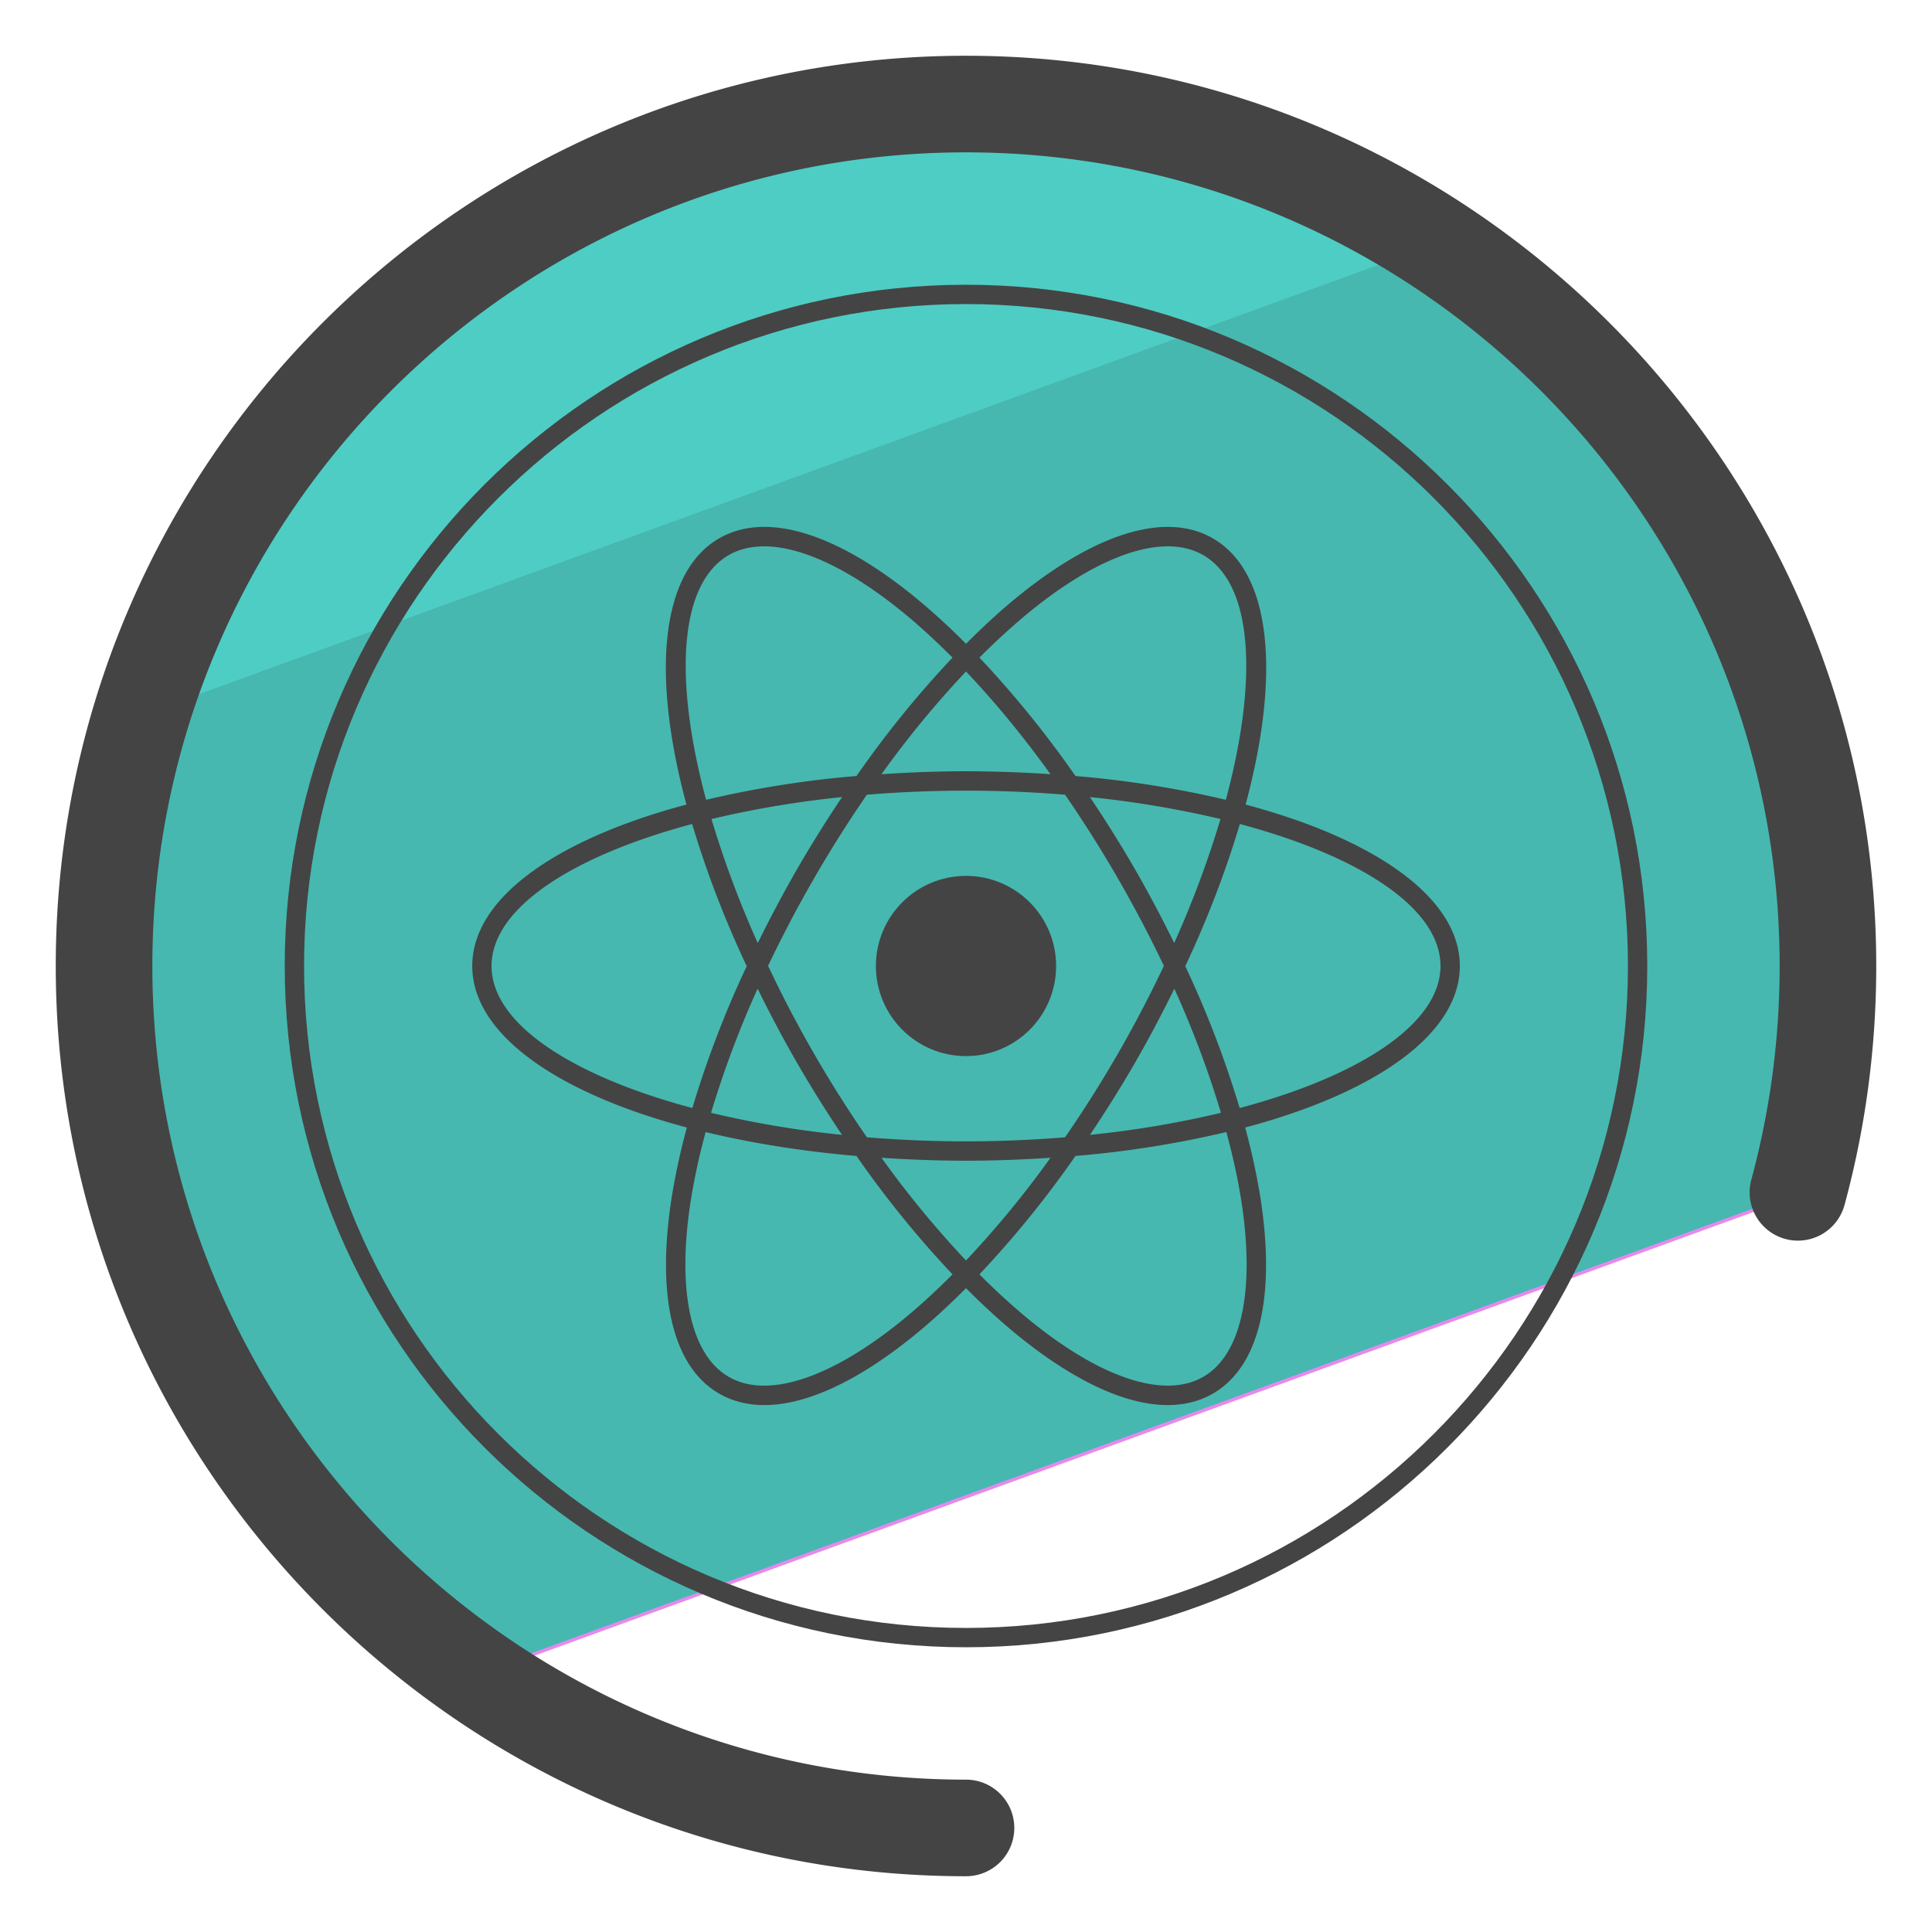
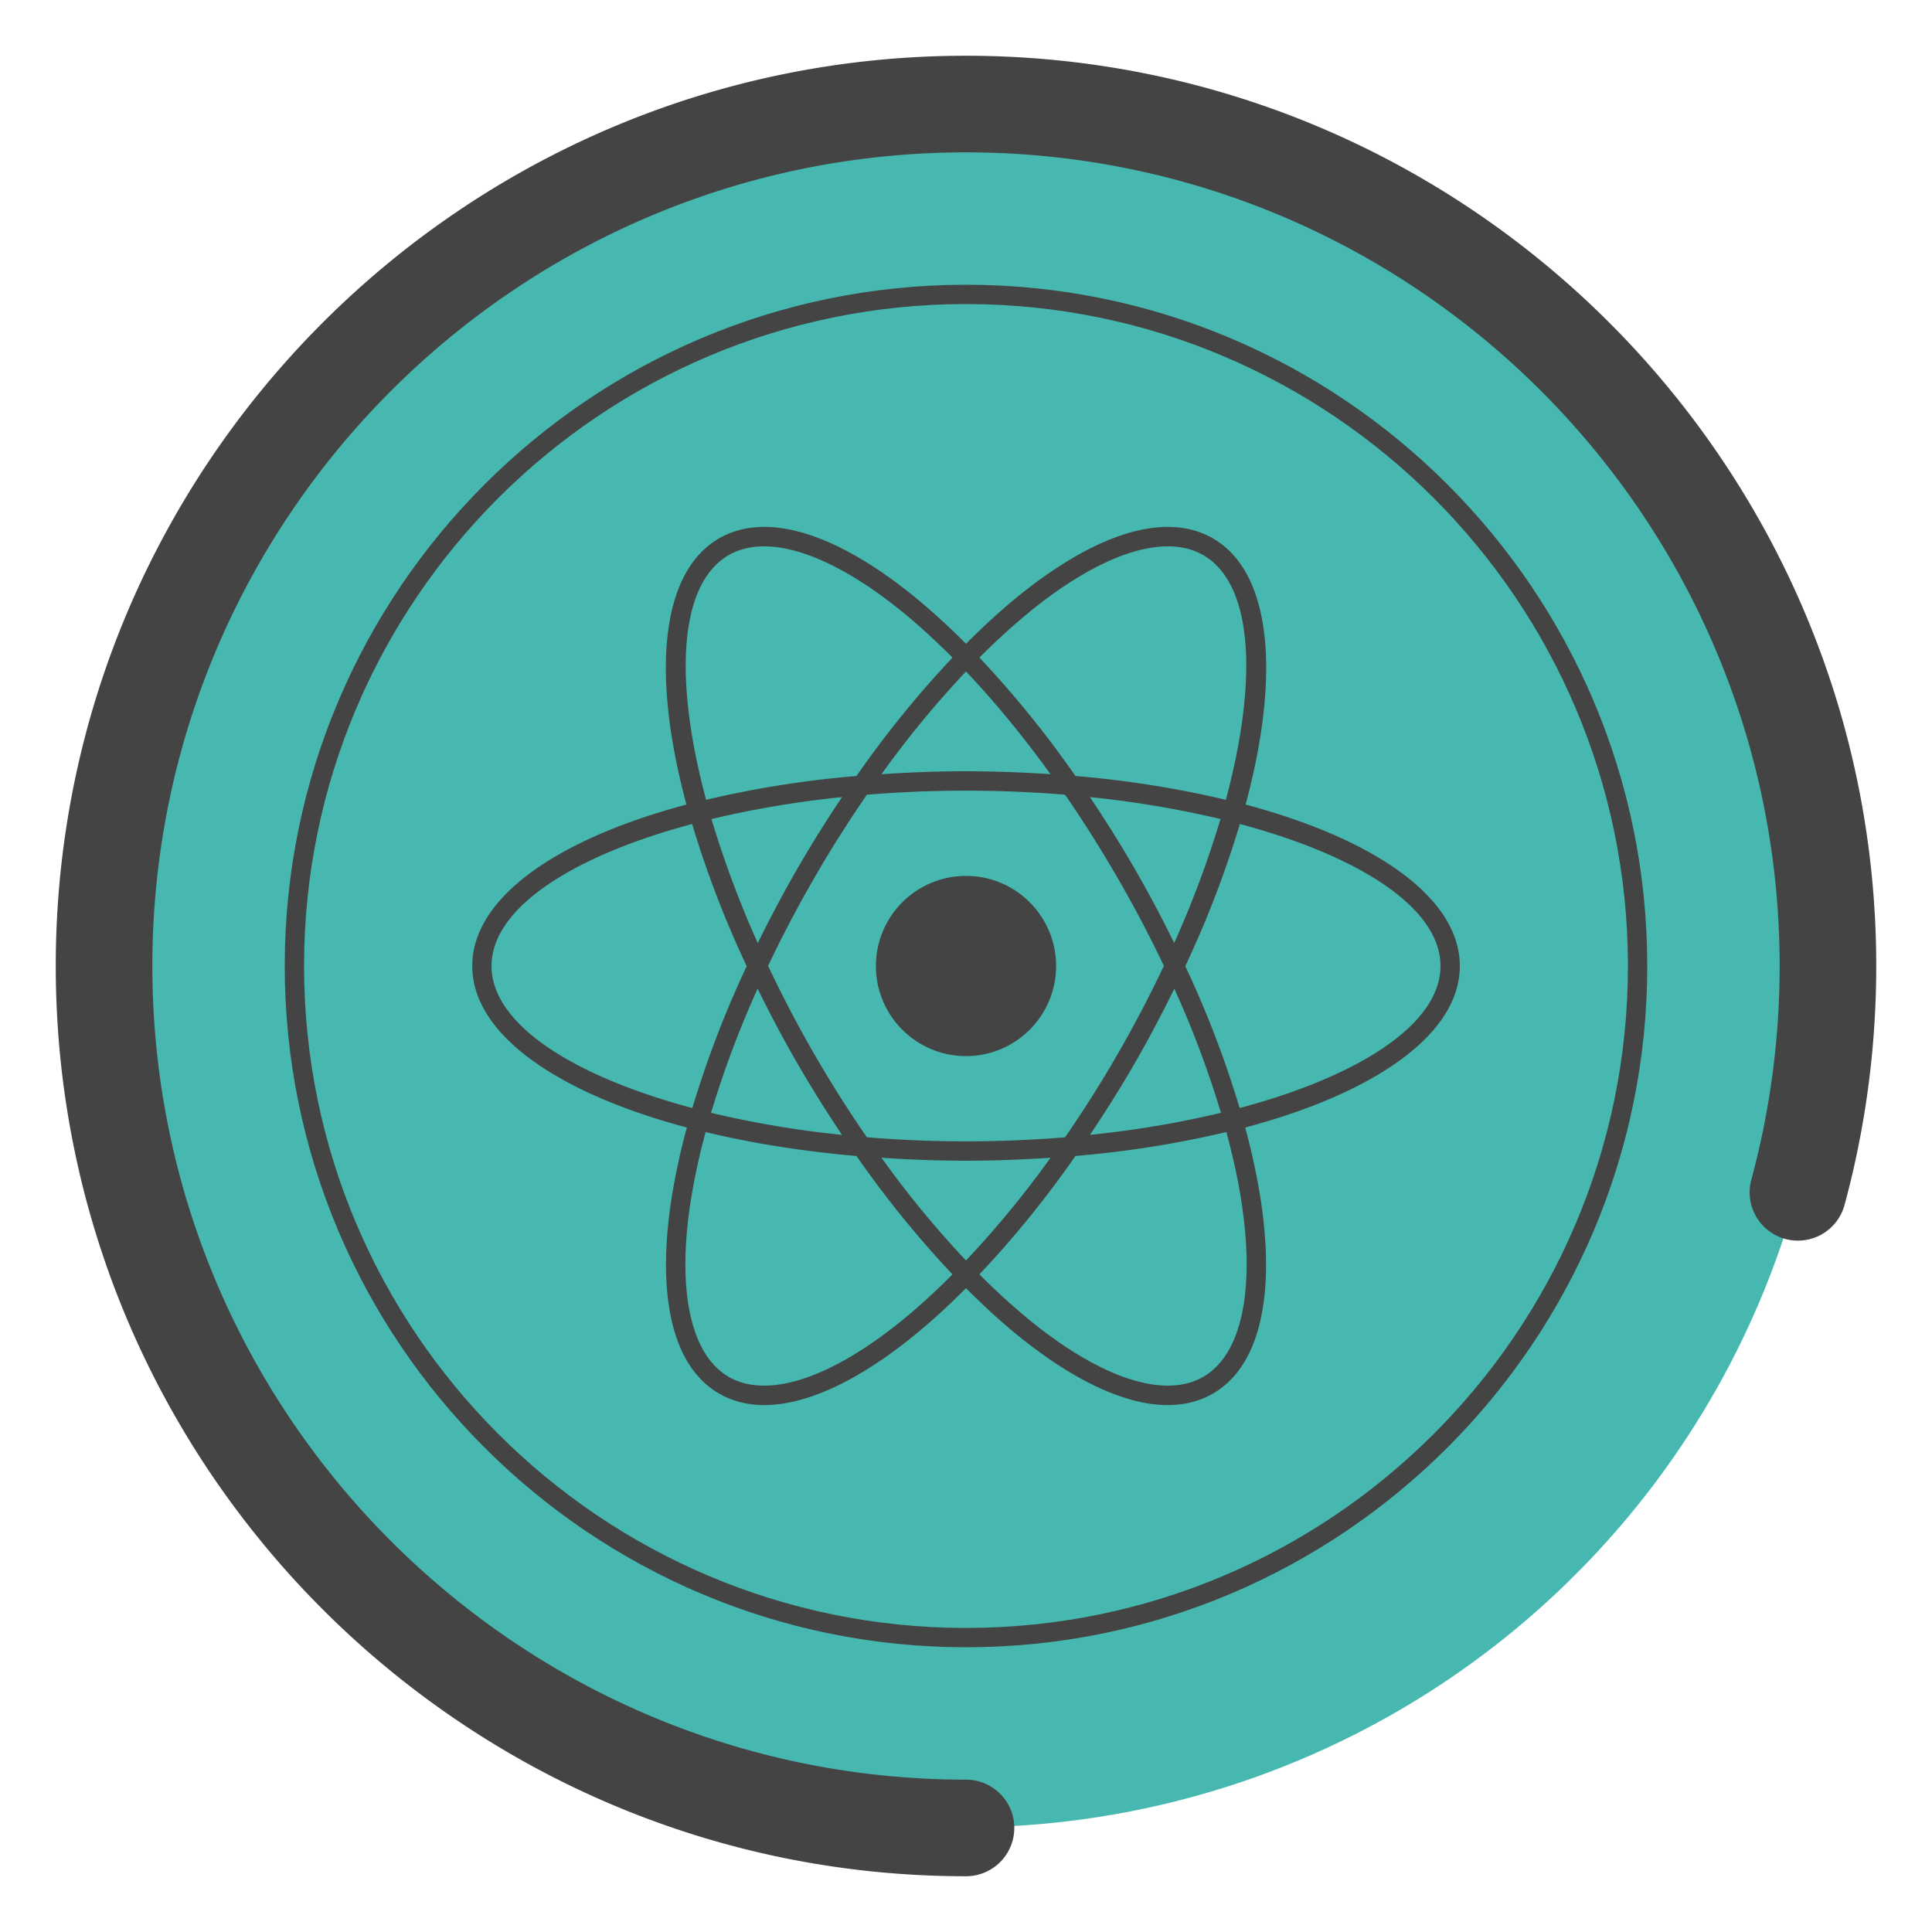
<svg xmlns="http://www.w3.org/2000/svg" version="1" viewBox="0 0 50 50">
  <path fill="#E589EF" d="M12.195 43.445l34.474-12.547c.511-1.88.788-3.856.788-5.898C47.457 12.597 37.403 2.543 25 2.543S2.543 12.597 2.543 25c0 7.642 3.82 14.389 9.652 18.445z" />
-   <path fill="#F799FF" d="M37.307 6.164a22.348 22.348 0 0 0-12.222-3.621c-10.117 0-18.668 6.69-21.478 15.887l33.7-12.266z" />
  <path fill="#444" d="M25 48.5C12.042 48.5 1.5 37.958 1.5 25S12.042 1.5 25 1.5 48.5 12.042 48.5 25c0 2.093-.275 4.169-.818 6.171a1.042 1.042 0 1 1-2.014-.546c.495-1.824.746-3.717.746-5.625 0-11.808-9.606-21.414-21.414-21.414C13.192 3.586 3.586 13.192 3.586 25S13.192 46.414 25 46.414a1.043 1.043 0 0 1 0 2.086z" />
  <circle cx="25" cy="25" r="2.312" fill="#444" />
  <ellipse cx="25" cy="25" fill="none" stroke="#444" stroke-linecap="round" stroke-miterlimit="10" stroke-width=".821" rx="12.417" ry="4.747" />
  <ellipse cx="24.999" cy="25.001" fill="none" stroke="#444" stroke-linecap="round" stroke-miterlimit="10" stroke-width=".821" rx="12.417" ry="4.747" transform="rotate(-60 25 25.001)" />
  <ellipse cx="24.999" cy="24.999" fill="none" stroke="#444" stroke-linecap="round" stroke-miterlimit="10" stroke-width=".821" rx="4.747" ry="12.417" transform="rotate(-30 24.999 25)" />
-   <path fill="#46B8B0" d="M12.281 43.321l34.243-12.463A22.32 22.32 0 0 0 47.307 25C47.307 12.68 37.32 2.693 25 2.693S2.693 12.681 2.693 25c0 7.591 3.795 14.293 9.588 18.321z" />
-   <path fill="#4ECDC4" d="M37.225 6.29a22.196 22.196 0 0 0-12.14-3.597c-10.049 0-18.543 6.646-21.334 15.781L37.225 6.29z" />
+   <path fill="#46B8B0" d="M12.281 43.321A22.32 22.32 0 0 0 47.307 25C47.307 12.68 37.32 2.693 25 2.693S2.693 12.681 2.693 25c0 7.591 3.795 14.293 9.588 18.321z" />
  <g fill="#444">
    <circle cx="25" cy="25" r="2.332" />
    <path d="M32.236 20.822c.906-3.366.677-6.01-.846-6.889-1.201-.695-2.998-.16-5.051 1.507-.446.362-.894.775-1.339 1.221a17.448 17.448 0 0 0-1.339-1.221c-2.052-1.667-3.846-2.202-5.05-1.507-1.523.879-1.752 3.523-.846 6.889-3.368.898-5.543 2.419-5.543 4.177 0 1.76 2.18 3.282 5.554 4.181a17.556 17.556 0 0 0-.385 1.759c-.417 2.611.016 4.432 1.22 5.127.344.198.736.297 1.169.297 1.081 0 2.415-.613 3.881-1.804.446-.362.894-.775 1.339-1.221.445.446.893.859 1.339 1.221 1.467 1.19 2.8 1.804 3.882 1.804.433 0 .825-.099 1.169-.297 1.204-.695 1.638-2.516 1.22-5.127a17.556 17.556 0 0 0-.385-1.759c3.375-.898 5.555-2.42 5.555-4.181-.001-1.757-2.176-3.278-5.544-4.177zm-5.582-4.994c1.364-1.108 2.609-1.689 3.57-1.689.344 0 .651.075.915.227 1.293.747 1.422 3.219.586 6.333a26.517 26.517 0 0 0-3.892-.616 26.597 26.597 0 0 0-2.485-3.064 17.6 17.6 0 0 1 1.306-1.191zm2.277 11.442a31.748 31.748 0 0 1-1.367 2.163 31.419 31.419 0 0 1-5.129 0 31.433 31.433 0 0 1-2.557-4.437 32.22 32.22 0 0 1 2.557-4.429 31.419 31.419 0 0 1 5.129 0 32.423 32.423 0 0 1 2.557 4.429 31.643 31.643 0 0 1-1.19 2.274zm1.461-1.682a25.668 25.668 0 0 1 1.206 3.212 25.935 25.935 0 0 1-3.389.57c.398-.595.786-1.21 1.156-1.85.374-.649.712-1.293 1.027-1.932zM25 32.621a25.525 25.525 0 0 1-2.187-2.658c.711.047 1.438.076 2.187.076.749 0 1.476-.029 2.187-.076A25.42 25.42 0 0 1 25 32.621zm-3.209-3.251a25.935 25.935 0 0 1-3.389-.57 25.67 25.67 0 0 1 1.205-3.213c.315.639.653 1.283 1.028 1.932a33 33 0 0 0 1.156 1.851zm-2.18-4.963a26.06 26.06 0 0 1-1.198-3.21 25.981 25.981 0 0 1 3.379-.568 33 33 0 0 0-1.156 1.851 32.99 32.99 0 0 0-1.025 1.927zM25 17.378c.746.784 1.48 1.678 2.187 2.658A33.757 33.757 0 0 0 25 19.96c-.749 0-1.476.03-2.187.076A25.63 25.63 0 0 1 25 17.378zm4.364 5.102c-.37-.64-.758-1.256-1.156-1.851a26.14 26.14 0 0 1 3.378.567 26.11 26.11 0 0 1-1.198 3.209 32.33 32.33 0 0 0-1.024-1.925zM18.86 14.366c.997-.575 2.631-.043 4.485 1.462.435.353.871.756 1.306 1.191a26.407 26.407 0 0 0-2.485 3.064 26.384 26.384 0 0 0-3.892.616c-.836-3.113-.706-5.586.586-6.333zM12.721 25c0-1.493 2.077-2.842 5.191-3.675a26.382 26.382 0 0 0 1.413 3.679 26.548 26.548 0 0 0-1.407 3.672c-3.117-.833-5.197-2.182-5.197-3.676zm10.625 9.171c-1.854 1.506-3.489 2.039-4.485 1.462-.997-.575-1.353-2.258-.976-4.614a17.08 17.08 0 0 1 .377-1.721c1.183.285 2.494.497 3.904.619a26.511 26.511 0 0 0 2.485 3.064c-.434.435-.871.837-1.305 1.19zm8.77-3.152c.376 2.356.021 4.039-.977 4.614-1.002.576-2.634.043-4.485-1.462a17.19 17.19 0 0 1-1.306-1.191 26.407 26.407 0 0 0 2.485-3.064 26.513 26.513 0 0 0 3.905-.619c.16.593.29 1.17.378 1.722zm-.034-2.343a26.5 26.5 0 0 0-1.407-3.672 26.508 26.508 0 0 0 1.413-3.679c3.115.833 5.192 2.182 5.192 3.675-.001 1.494-2.08 2.844-5.198 3.676z" />
    <path d="M25 1.443C12.011 1.443 1.443 12.011 1.443 25 1.443 37.99 12.01 48.557 25 48.557a1.25 1.25 0 0 0 0-2.5C13.389 46.057 3.943 36.611 3.943 25S13.389 3.943 25 3.943c11.61 0 21.057 9.446 21.057 21.057 0 1.877-.247 3.738-.733 5.531a1.249 1.249 0 1 0 2.412.654c.545-2.006.821-4.087.821-6.185C48.557 12.011 37.989 1.443 25 1.443z" />
    <path d="M25 7.369C15.278 7.369 7.369 15.278 7.369 25c0 9.722 7.909 17.631 17.631 17.631 9.722 0 17.631-7.909 17.631-17.631 0-9.722-7.909-17.631-17.631-17.631zm0 34.762c-9.446 0-17.131-7.686-17.131-17.131S15.554 7.869 25 7.869 42.131 15.554 42.131 25 34.446 42.131 25 42.131z" />
  </g>
</svg>